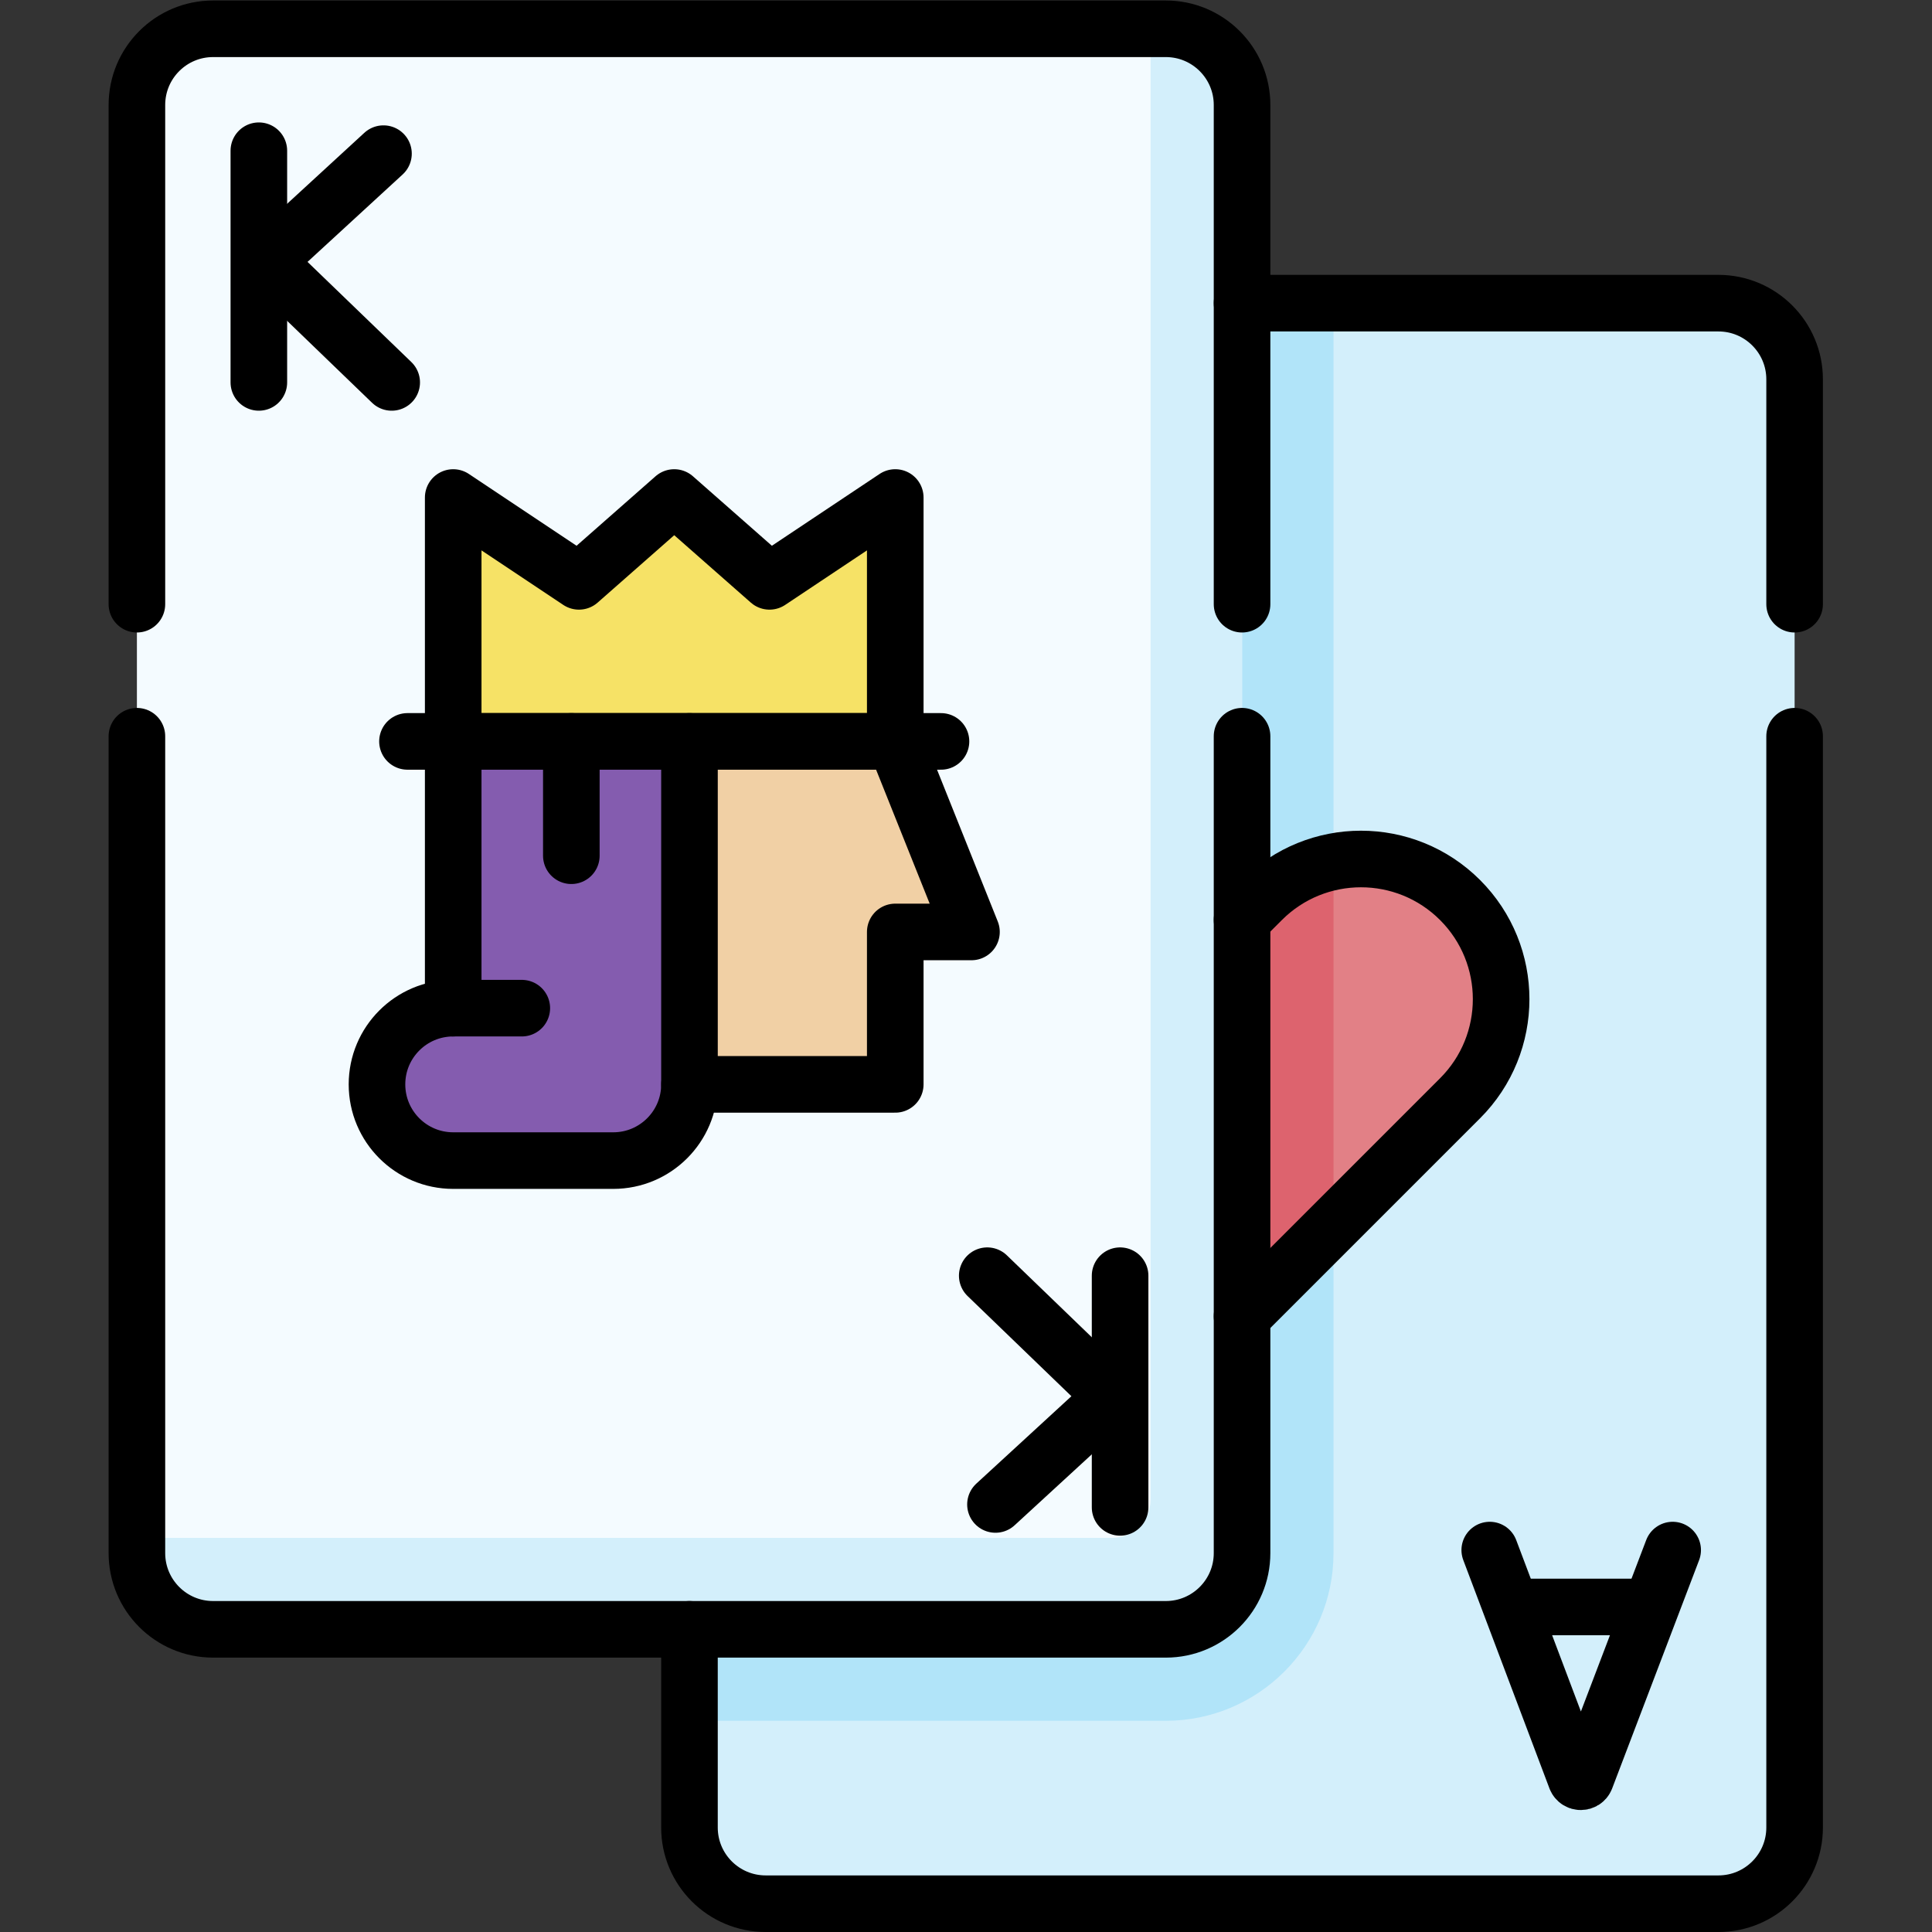
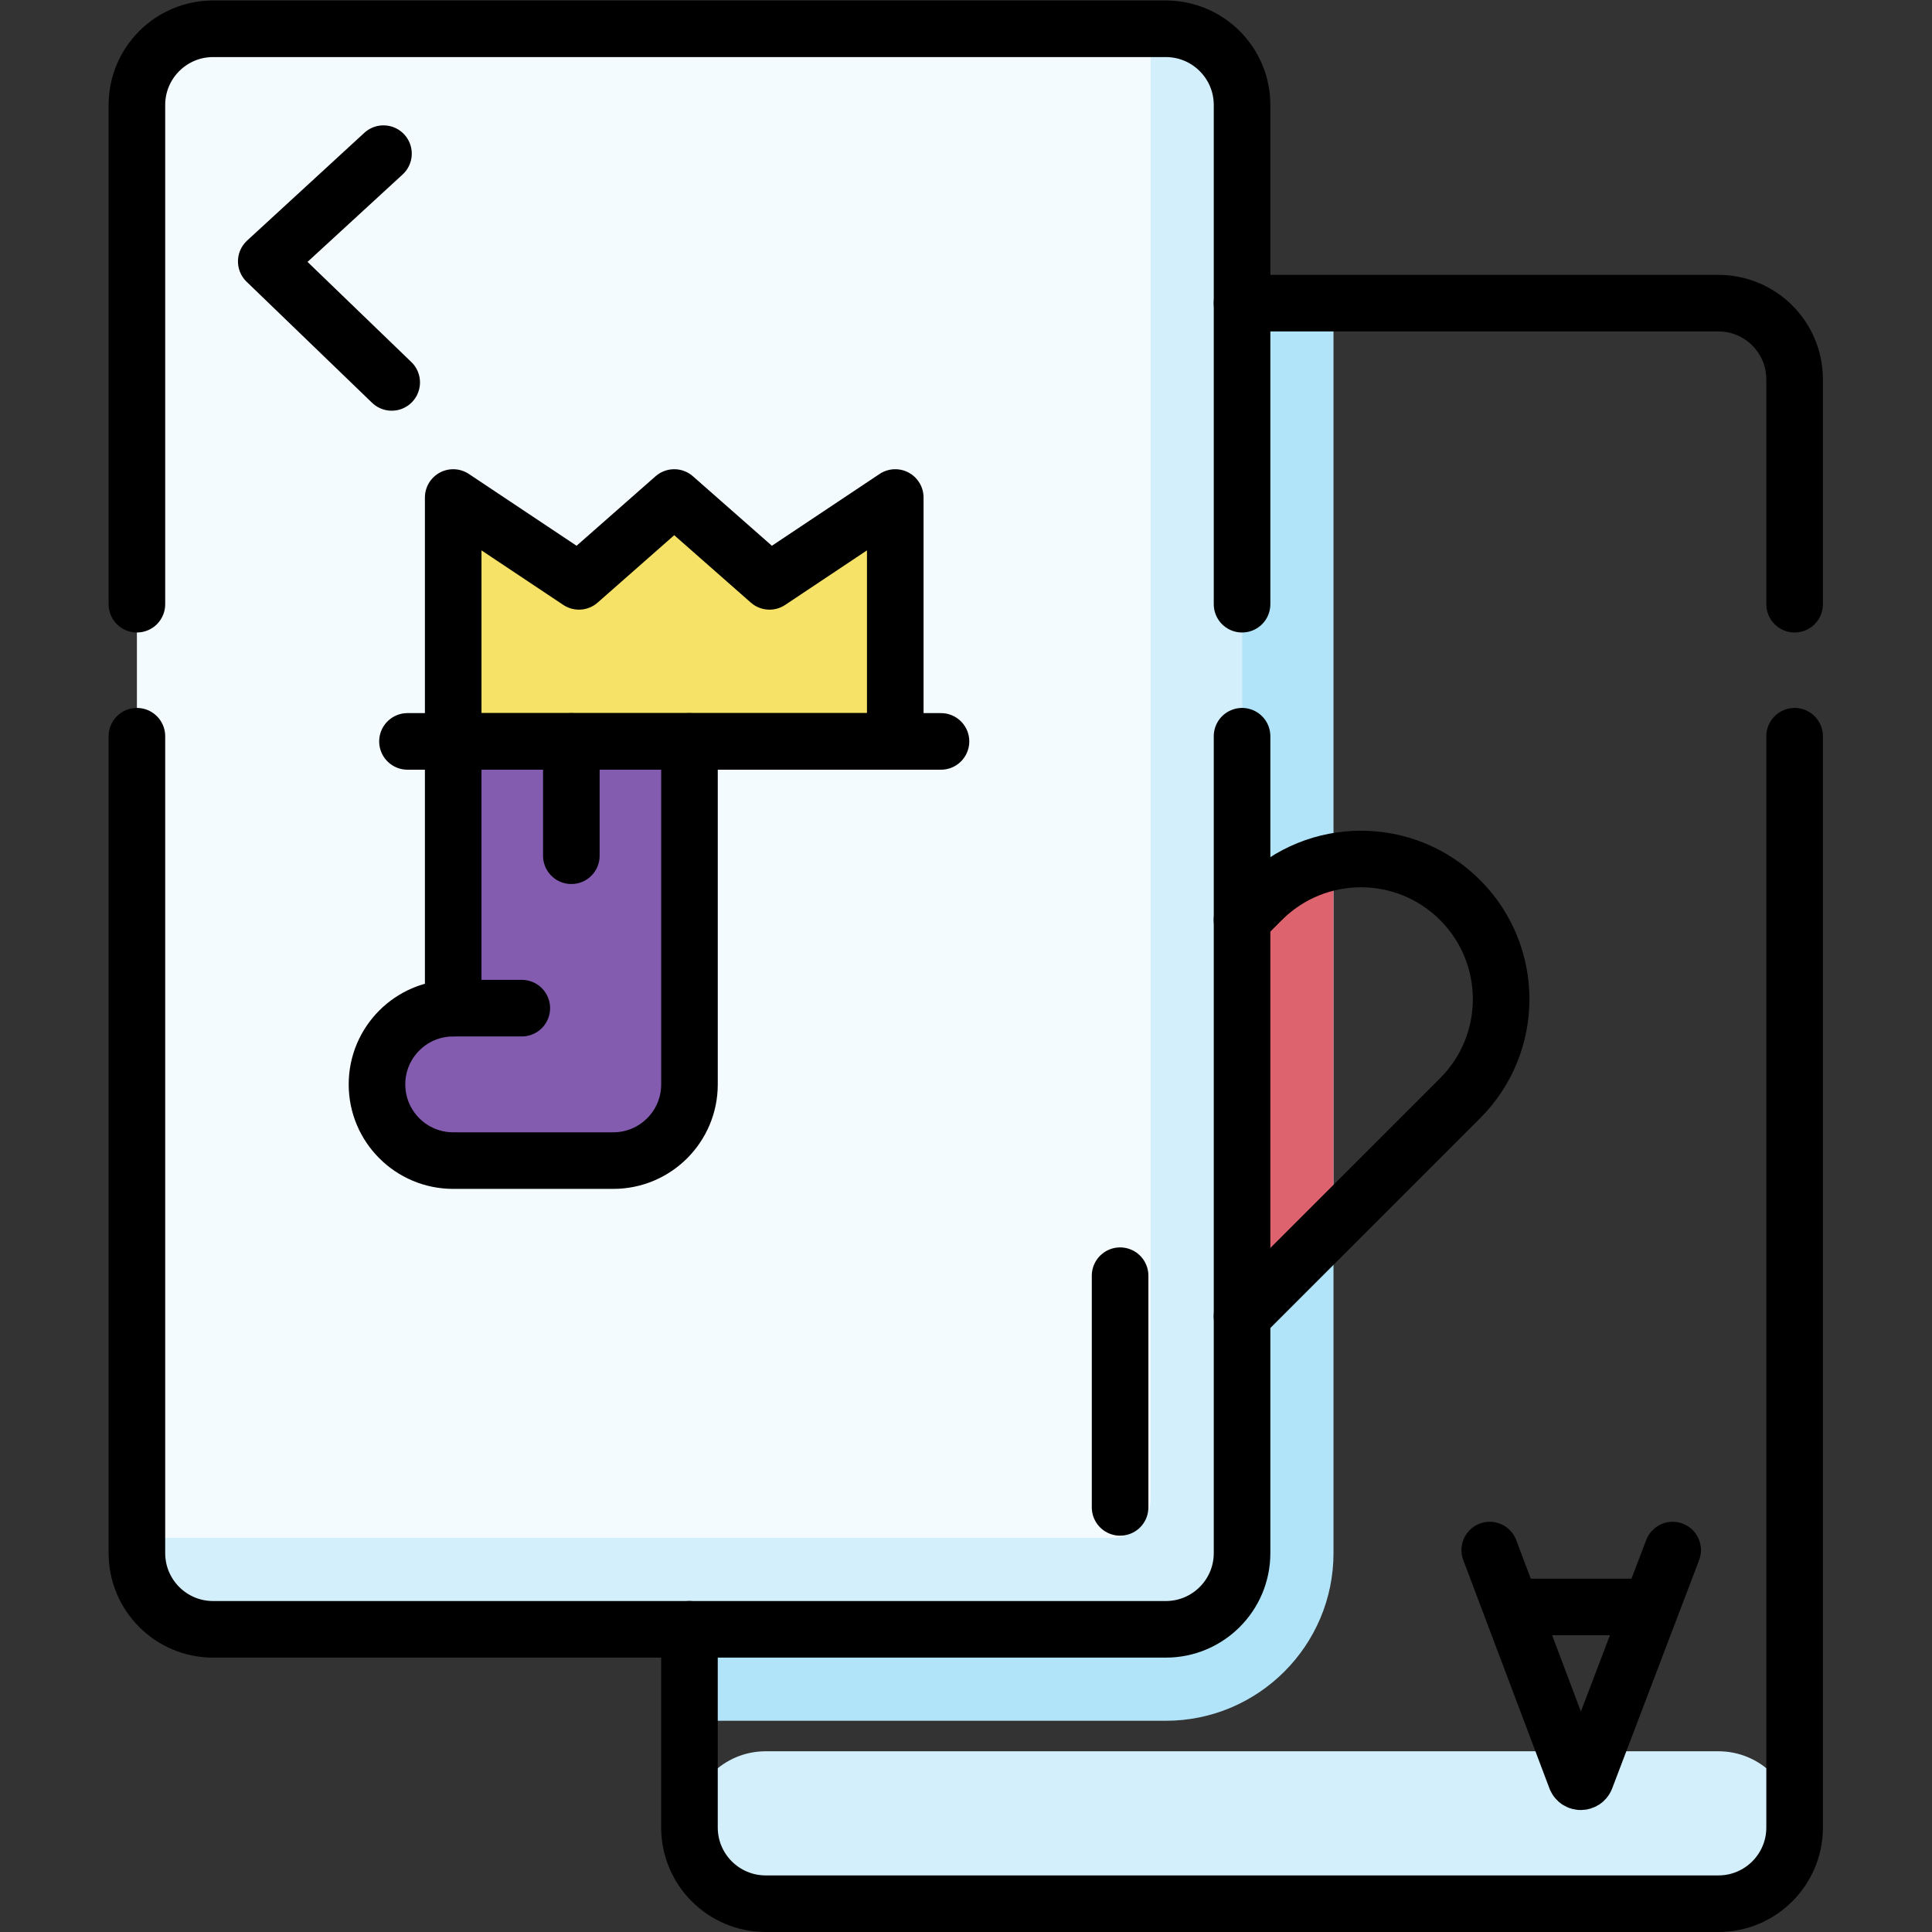
<svg xmlns="http://www.w3.org/2000/svg" version="1.1" id="svg6864" xml:space="preserve" width="682.667" height="682.667" viewBox="0 0 682.667 682.667">
  <rect x="0" y="0" width="682.667" height="682.667" fill="#333333" stroke="none" />
  <defs id="defs6868">
    <clipPath clipPathUnits="userSpaceOnUse" id="clipPath6878">
      <path d="M 0,512 H 512 V 0 H 0 Z" id="path6876" />
    </clipPath>
  </defs>
  <g id="g6870" transform="matrix(1.333,0,0,-1.333,0,682.667)">
    <g id="g6872">
      <g id="g6874" clip-path="url(#clipPath6878)">
        <g id="g6880" transform="translate(455.507,7.5)">
-           <path d="m 0,0 h -252.54 c -11.158,0 -20.203,9.045 -20.203,20.203 v 383.862 c 0,11.158 9.045,20.204 20.203,20.204 H 0 c 11.158,0 20.203,-9.046 20.203,-20.204 V 20.203 C 20.203,9.045 11.158,0 0,0" style="fill:#d3effb;fill-opacity:1;fill-rule:nonzero;stroke:none" id="path6882" />
+           <path d="m 0,0 h -252.54 c -11.158,0 -20.203,9.045 -20.203,20.203 c 0,11.158 9.045,20.204 20.203,20.204 H 0 c 11.158,0 20.203,-9.046 20.203,-20.204 V 20.203 C 20.203,9.045 11.158,0 0,0" style="fill:#d3effb;fill-opacity:1;fill-rule:nonzero;stroke:none" id="path6882" />
        </g>
        <g id="g6884" transform="translate(202.967,431.769)">
          <path d="M 0,0 C -11.158,0 -20.203,-9.046 -20.203,-20.203 V -375.78 h 126.269 c 24.509,0 44.448,19.938 44.448,44.446 V 0 Z" style="fill:#b1e4f9;fill-opacity:1;fill-rule:nonzero;stroke:none" id="path6886" />
        </g>
        <g id="g6888" transform="translate(387.033,273.547)">
-           <path d="M 0,0 V 0 C -14.51,14.509 -38.033,14.509 -52.542,0 L -57.797,-5.255 -63.051,0 c -14.509,14.509 -38.032,14.509 -52.542,0 -14.509,-14.51 -14.509,-38.033 0,-52.542 L -57.797,-110.338 0,-52.542 C 14.509,-38.033 14.509,-14.51 0,0" style="fill:#e28086;fill-opacity:1;fill-rule:nonzero;stroke:none" id="path6890" />
-         </g>
+           </g>
        <g id="g6892" transform="translate(353.481,187.452)">
          <path d="m 0,0 v 96.255 c -6.958,-1.384 -13.597,-4.768 -18.989,-10.16 l -5.255,-5.255 -5.254,5.255 c -14.509,14.509 -38.032,14.509 -52.541,0 h -0.001 c -14.509,-14.51 -14.509,-38.033 0,-52.542 l 57.796,-57.796 z" style="fill:#dd636e;fill-opacity:1;fill-rule:nonzero;stroke:none" id="path6894" />
        </g>
        <g id="g6896" transform="translate(309.033,80.231)">
          <path d="m 0,0 h -252.54 c -11.158,0 -20.203,9.046 -20.203,20.203 v 383.862 c 0,11.159 9.045,20.204 20.203,20.204 H 0 c 11.158,0 20.203,-9.045 20.203,-20.204 V 20.203 C 20.203,9.046 11.158,0 0,0" style="fill:#f4fbff;fill-opacity:1;fill-rule:nonzero;stroke:none" id="path6898" />
        </g>
        <g id="g6900" transform="translate(309.033,504.5)">
          <path d="m 0,0 h -4.04 v -389.923 c 0,-5.579 -4.523,-10.101 -10.102,-10.101 h -258.601 v -4.041 c 0,-11.158 9.045,-20.204 20.203,-20.204 H 0 c 11.158,0 20.203,9.046 20.203,20.204 V -20.203 C 20.203,-9.045 11.158,0 0,0" style="fill:#d3effb;fill-opacity:1;fill-rule:nonzero;stroke:none" id="path6902" />
        </g>
        <g id="g6904" transform="translate(203.977,358.026)">
          <path d="M 0,0 -25.254,22.224 -50.508,0 -83.844,22.224 V -42.427 H 33.335 v 64.651 z" style="fill:#f6e266;fill-opacity:1;fill-rule:nonzero;stroke:none" id="path6906" />
        </g>
        <g id="g6908" transform="translate(237.311,315.6)">
-           <path d="M 0,0 H -54.548 V -90.915 H 0 v 40.407 h 20.204 z" style="fill:#f1d0a5;fill-opacity:1;fill-rule:nonzero;stroke:none" id="path6910" />
-         </g>
+           </g>
        <g id="g6912" transform="translate(120.133,315.6)">
          <path d="m 0,0 v -70.711 c -11.157,0 -20.203,-9.046 -20.203,-20.204 0,-11.157 9.046,-20.203 20.203,-20.203 h 42.427 c 11.158,0 20.204,9.046 20.204,20.203 V 0 Z" style="fill:#845caf;fill-opacity:1;fill-rule:nonzero;stroke:none" id="path6914" />
        </g>
        <g id="g6916" transform="translate(475.71,316.97)">
          <path d="m 0,0 v -289.27 c 0,-11.15 -9.04,-20.2 -20.2,-20.2 h -252.54 c -11.16,0 -20.21,9.05 -20.21,20.2 v 52.531" style="fill:none;stroke:#000000;stroke-width:15;stroke-linecap:round;stroke-linejoin:round;stroke-miterlimit:10;stroke-dasharray:none;stroke-opacity:1" id="path6918" />
        </g>
        <g id="g6920" transform="translate(329.24,431.769)">
          <path d="m 0,0 h 126.27 c 11.16,0 20.2,-9.05 20.2,-20.199 V -79.8" style="fill:none;stroke:#000000;stroke-width:15;stroke-linecap:round;stroke-linejoin:round;stroke-miterlimit:10;stroke-dasharray:none;stroke-opacity:1" id="path6922" />
        </g>
        <g id="g6924" transform="translate(443.385,101.239)">
          <path d="m 0,0 -23.061,-60.549 c -0.47,-1.152 -2.101,-1.154 -2.575,-0.003 L -48.487,0" style="fill:none;stroke:#000000;stroke-width:15;stroke-linecap:round;stroke-linejoin:round;stroke-miterlimit:10;stroke-dasharray:none;stroke-opacity:1" id="path6926" />
        </g>
        <g id="g6928" transform="translate(436.193,86.159)">
          <path d="M 0,0 H -34.22" style="fill:none;stroke:#000000;stroke-width:15;stroke-linecap:round;stroke-linejoin:round;stroke-miterlimit:10;stroke-dasharray:none;stroke-opacity:1" id="path6930" />
        </g>
        <g id="g6932" transform="translate(329.236,163.209)">
          <path d="m 0,0 57.797,57.796 c 14.509,14.509 14.509,38.032 0,52.542 -14.51,14.509 -38.033,14.509 -52.542,0 L 0,105.083" style="fill:none;stroke:#000000;stroke-width:15;stroke-linecap:round;stroke-linejoin:round;stroke-miterlimit:10;stroke-dasharray:none;stroke-opacity:1" id="path6934" />
        </g>
        <g id="g6936" transform="translate(36.29,351.97)">
          <path d="m 0,0 v 132.33 c 0,11.15 9.04,20.2 20.2,20.2 h 252.54 c 11.16,0 20.21,-9.05 20.21,-20.2 V 0" style="fill:none;stroke:#000000;stroke-width:15;stroke-linecap:round;stroke-linejoin:round;stroke-miterlimit:10;stroke-dasharray:none;stroke-opacity:1" id="path6938" />
        </g>
        <g id="g6940" transform="translate(329.24,316.97)">
          <path d="m 0,0 v -216.54 c 0,-11.149 -9.05,-20.199 -20.21,-20.199 h -252.54 c -11.16,0 -20.2,9.05 -20.2,20.199 V 0" style="fill:none;stroke:#000000;stroke-width:15;stroke-linecap:round;stroke-linejoin:round;stroke-miterlimit:10;stroke-dasharray:none;stroke-opacity:1" id="path6942" />
        </g>
        <g id="g6944" transform="translate(68.615,472.175)">
-           <path d="M 0,0 V -61.414" style="fill:none;stroke:#000000;stroke-width:15;stroke-linecap:round;stroke-linejoin:round;stroke-miterlimit:10;stroke-dasharray:none;stroke-opacity:1" id="path6946" />
-         </g>
+           </g>
        <g id="g6948" transform="translate(101.651,471.4)">
          <path d="M 0,0 -31.071,-28.561 2.18,-60.64" style="fill:none;stroke:#000000;stroke-width:15;stroke-linecap:round;stroke-linejoin:round;stroke-miterlimit:10;stroke-dasharray:none;stroke-opacity:1" id="path6950" />
        </g>
        <g id="g6952" transform="translate(296.911,112.557)">
          <path d="M 0,0 V 61.414" style="fill:none;stroke:#000000;stroke-width:15;stroke-linecap:round;stroke-linejoin:round;stroke-miterlimit:10;stroke-dasharray:none;stroke-opacity:1" id="path6954" />
        </g>
        <g id="g6956" transform="translate(263.875,113.332)">
-           <path d="M 0,0 31.071,28.56 -2.18,60.639" style="fill:none;stroke:#000000;stroke-width:15;stroke-linecap:round;stroke-linejoin:round;stroke-miterlimit:10;stroke-dasharray:none;stroke-opacity:1" id="path6958" />
-         </g>
+           </g>
        <g id="g6960" transform="translate(182.764,224.685)">
-           <path d="M 0,0 H 54.548 V 40.407 H 74.752 L 54.548,90.915" style="fill:none;stroke:#000000;stroke-width:15;stroke-linecap:round;stroke-linejoin:round;stroke-miterlimit:10;stroke-dasharray:none;stroke-opacity:1" id="path6962" />
-         </g>
+           </g>
        <g id="g6964" transform="translate(120.133,244.889)">
          <path d="M 0,0 H 18.184" style="fill:none;stroke:#000000;stroke-width:15;stroke-linecap:round;stroke-linejoin:round;stroke-miterlimit:10;stroke-dasharray:none;stroke-opacity:1" id="path6966" />
        </g>
        <g id="g6968" transform="translate(151.448,315.6)">
          <path d="M 0,0 V -30.305" style="fill:none;stroke:#000000;stroke-width:15;stroke-linecap:round;stroke-linejoin:round;stroke-miterlimit:10;stroke-dasharray:none;stroke-opacity:1" id="path6970" />
        </g>
        <g id="g6972" transform="translate(120.133,315.6)">
          <path d="m 0,0 v -70.711 c -11.157,0 -20.203,-9.046 -20.203,-20.204 0,-11.157 9.046,-20.203 20.203,-20.203 h 42.427 c 11.158,0 20.204,9.046 20.204,20.203 V 0" style="fill:none;stroke:#000000;stroke-width:15;stroke-linecap:round;stroke-linejoin:round;stroke-miterlimit:10;stroke-dasharray:none;stroke-opacity:1" id="path6974" />
        </g>
        <g id="g6976" transform="translate(203.977,358.026)">
          <path d="M 0,0 -25.254,22.224 -50.508,0 -83.844,22.224 V -42.427 H 33.335 v 64.651 z" style="fill:none;stroke:#000000;stroke-width:15;stroke-linecap:round;stroke-linejoin:round;stroke-miterlimit:10;stroke-dasharray:none;stroke-opacity:1" id="path6978" />
        </g>
        <g id="g6980" transform="translate(108.011,315.6)">
          <path d="M 0,0 H 141.423" style="fill:none;stroke:#000000;stroke-width:15;stroke-linecap:round;stroke-linejoin:round;stroke-miterlimit:10;stroke-dasharray:none;stroke-opacity:1" id="path6982" />
        </g>
      </g>
    </g>
  </g>
</svg>